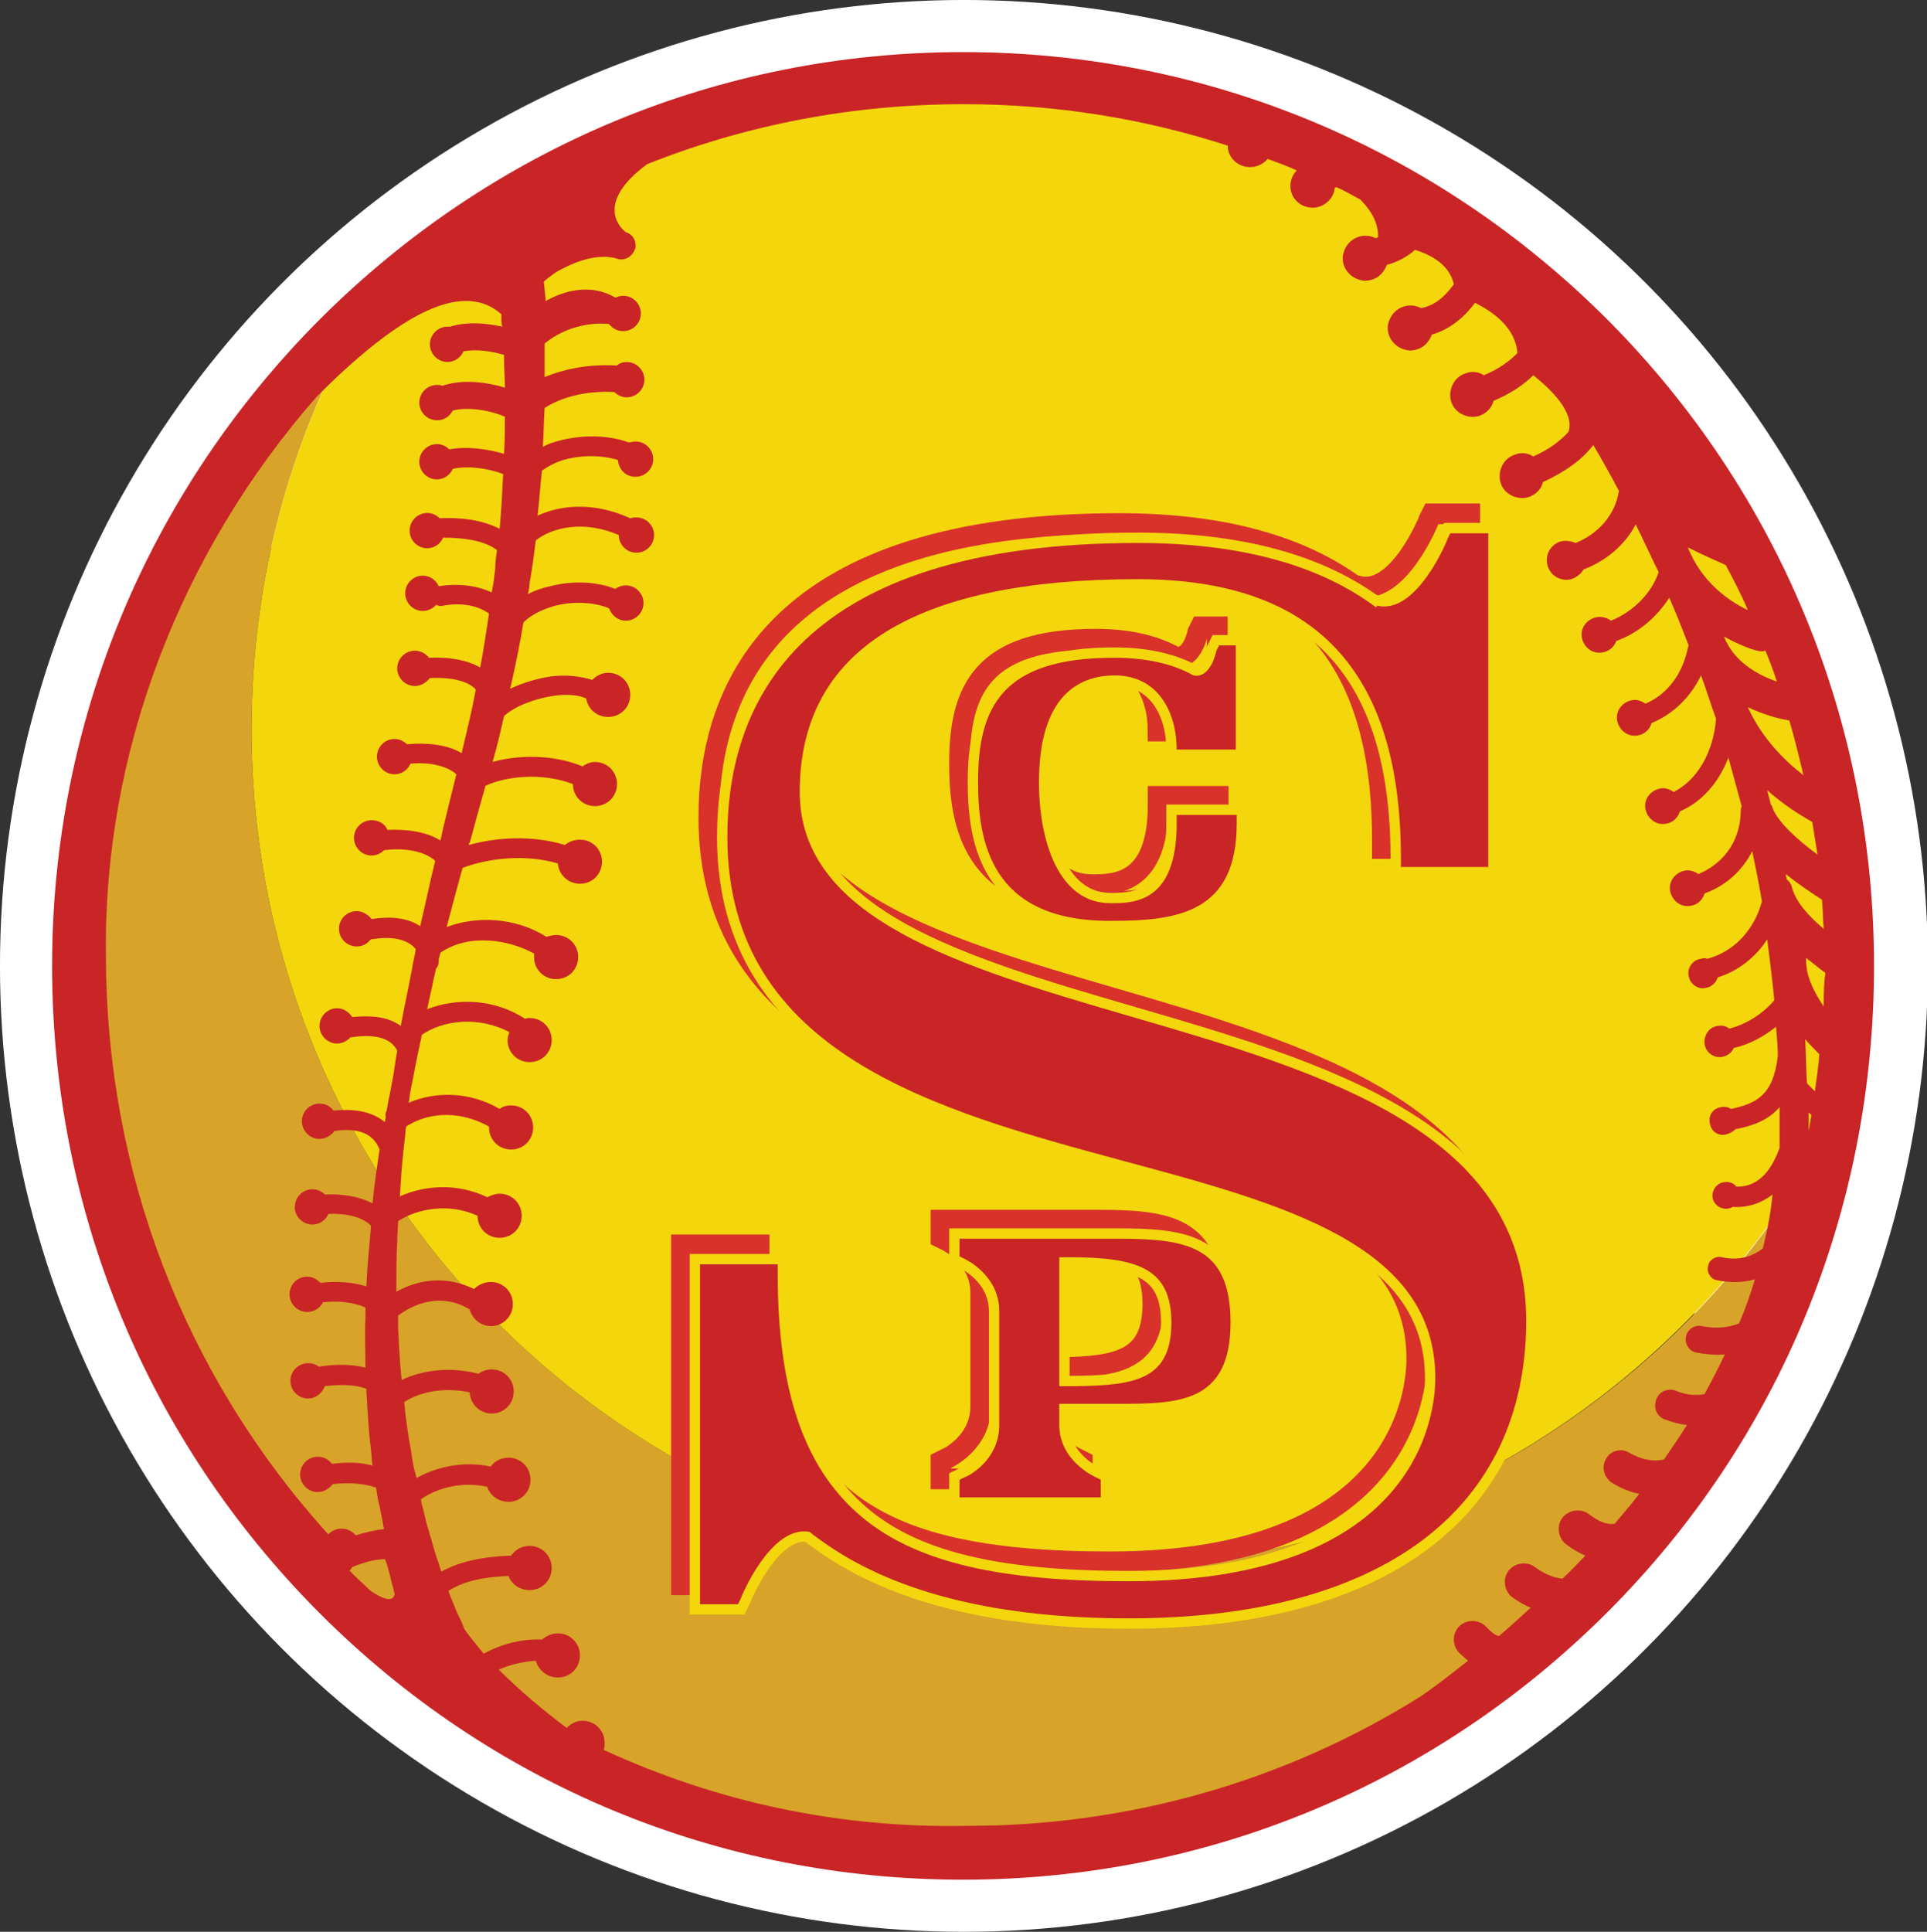
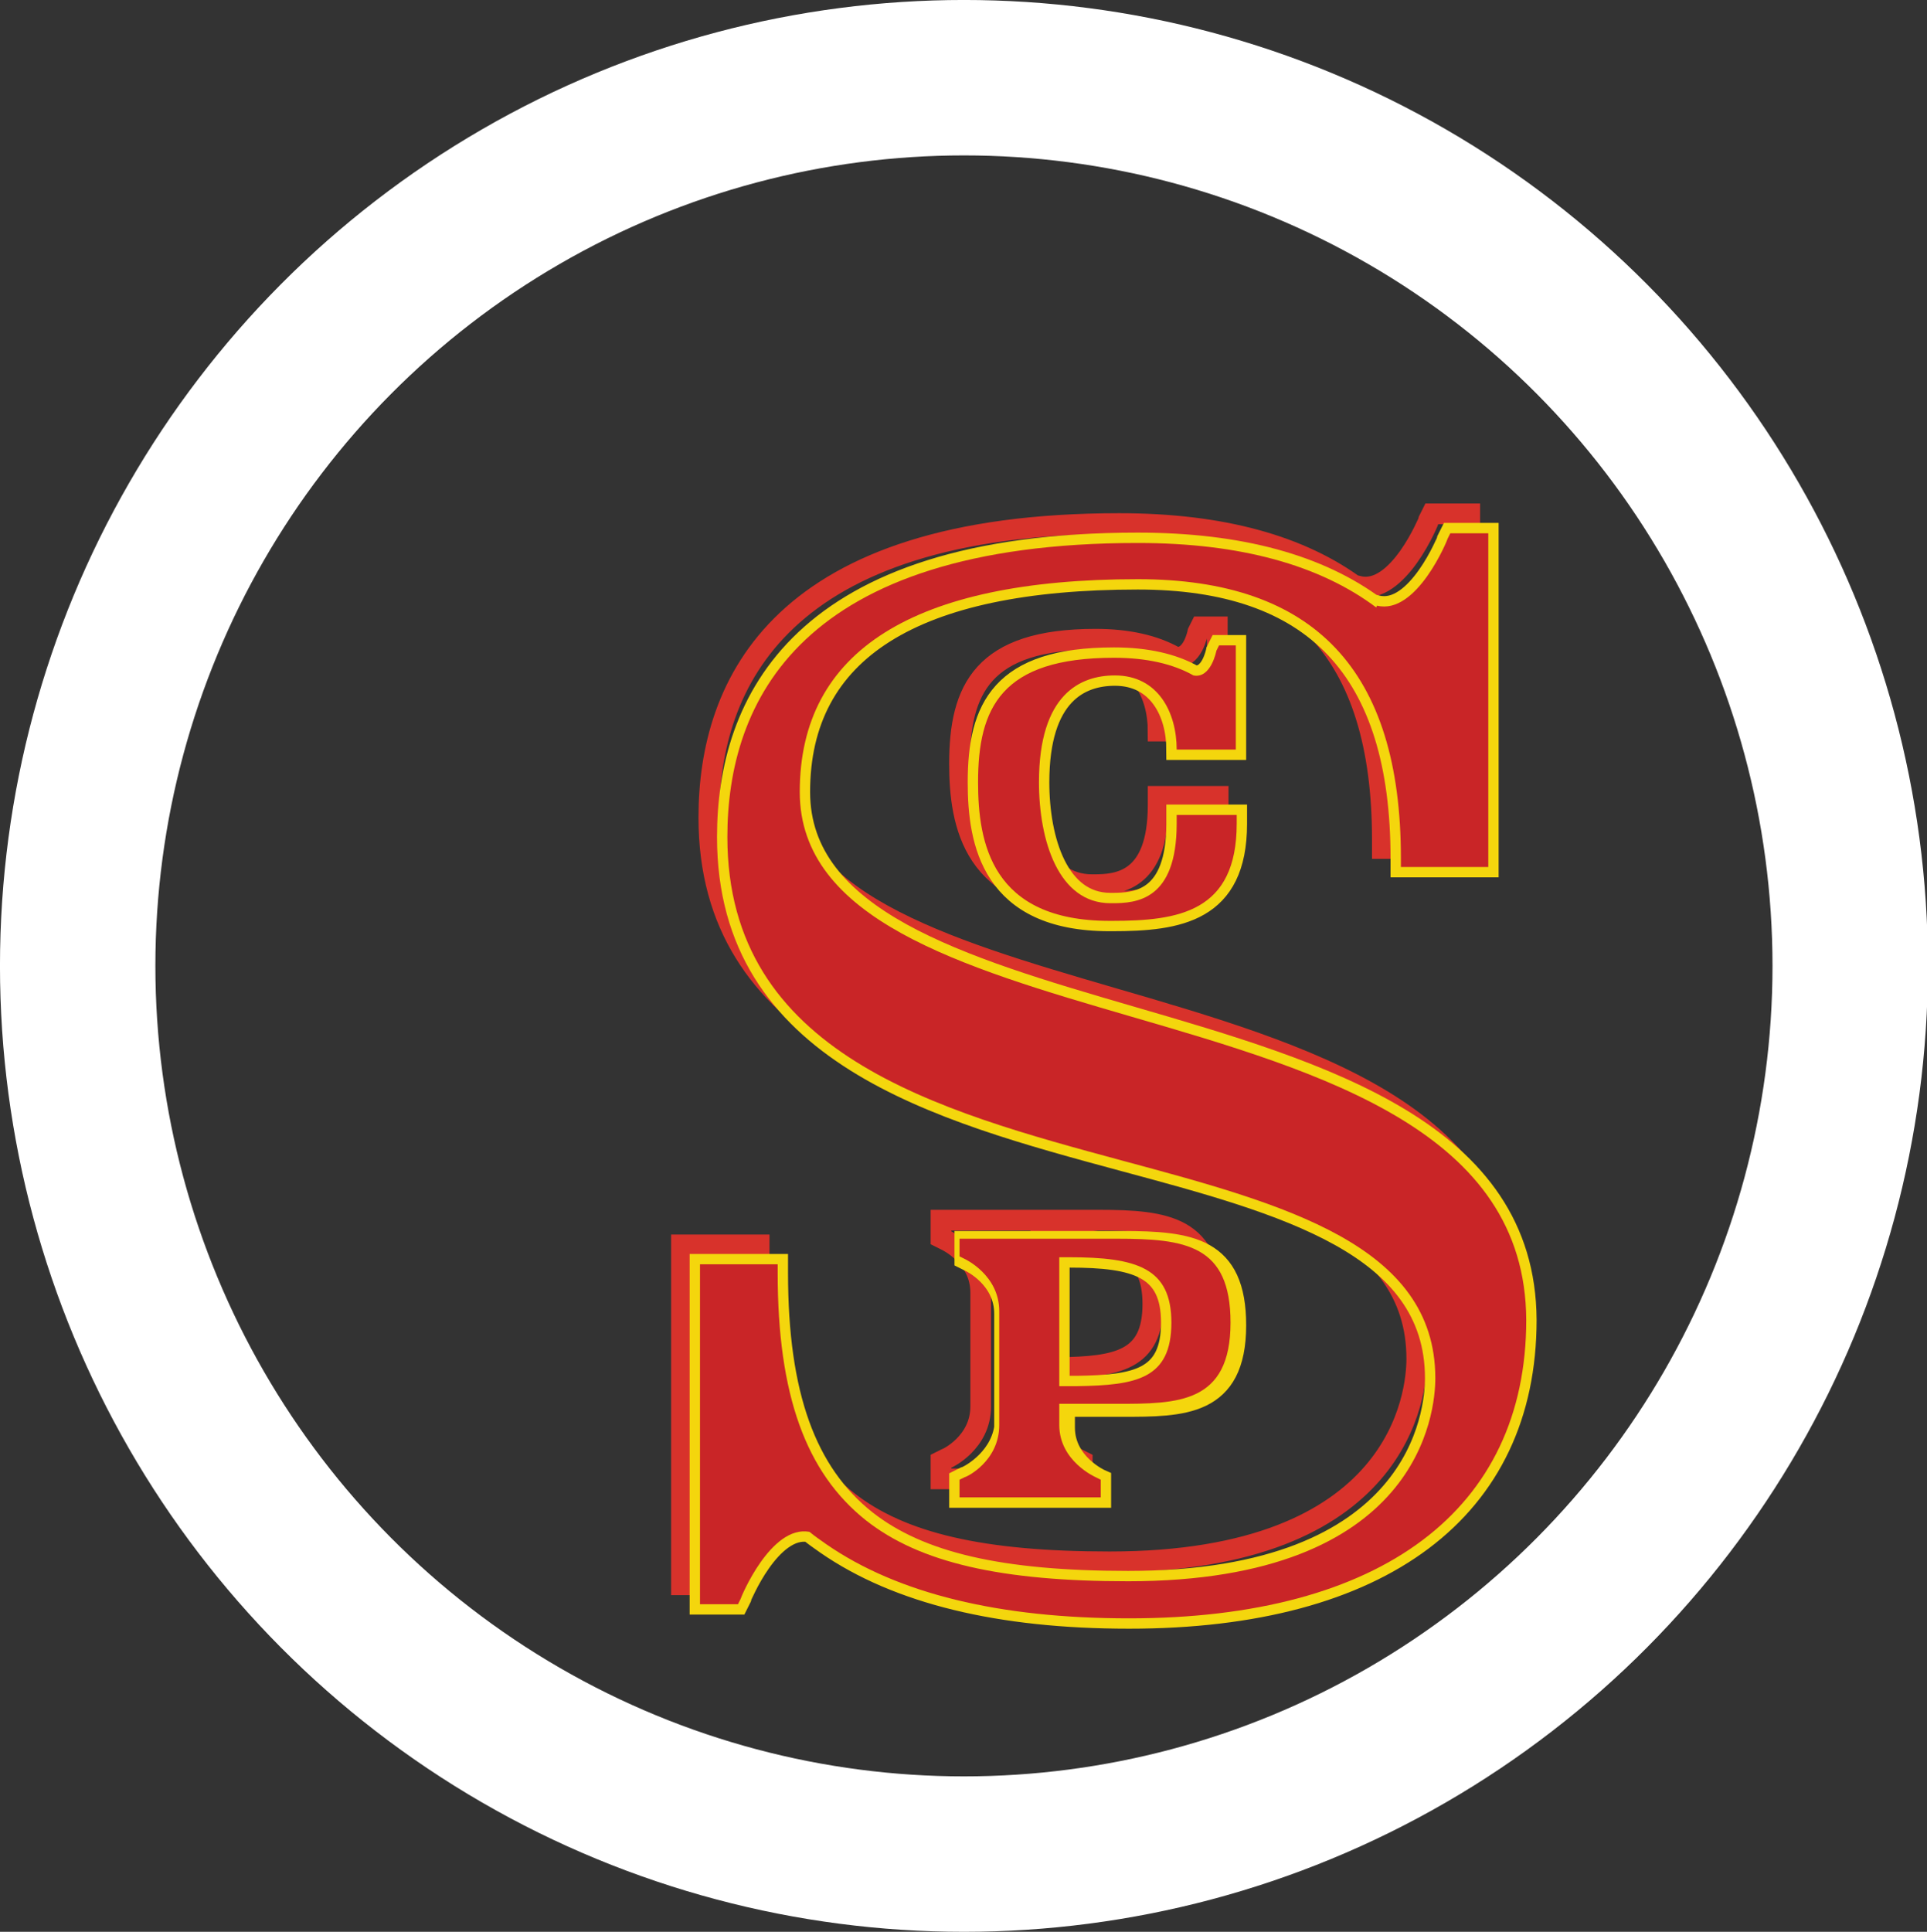
<svg xmlns="http://www.w3.org/2000/svg" version="1.1" id="Layer_1" x="0px" y="0px" viewBox="0 0 218.3 218.8" style="enable-background:new 0 0 218.3 218.8;" xml:space="preserve">
  <rect x="0" y="0" width="218.3" height="218.8" fill="#333333" stroke="none" />
  <style type="text/css">
	.st0{fill:none;stroke:#FFFFFF;stroke-width:17.605;stroke-miterlimit:10;}
	.st1{fill:#D7A429;}
	.st2{fill:#F4D60D;}
	.st3{fill:#C92527;}
	.st4{fill:none;stroke:#D8322B;stroke-width:2.345;}
	.st5{fill:none;stroke:#F4D60D;stroke-width:2.345;}
</style>
  <g>
    <g>
      <g>
        <g>
          <ellipse class="st0" cx="109.2" cy="109.4" rx="100.4" ry="100.6" />
          <g>
-             <path class="st1" d="M123.6,177.7c-52.5,0-95.1-42.6-95.1-95.1c0-17.1,4.5-33.1,12.4-46.9C21.2,54.1,8.8,80.3,8.8,109.4       C8.8,165,53.7,210,109.2,210c49.7,0,90.9-36.2,98.9-83.6C192.3,156.9,160.4,177.7,123.6,177.7z" />
-             <path class="st2" d="M123.6,177.7c36.8,0,68.6-20.8,84.5-51.4c0.9-5.5,1.4-11.2,1.4-17c0-55.6-44.9-100.6-100.4-100.6       C82.8,8.8,58.8,19,40.9,35.7C33,49.5,28.5,65.5,28.5,82.6C28.5,135.1,71.1,177.7,123.6,177.7z" />
-           </g>
-           <path class="st3" d="M36.2,36.2C16.7,55.8,5.9,81.8,5.9,109.4c0,27.6,10.7,53.6,30.2,73.2s45.4,30.3,73,30.3s53.5-10.8,73-30.3      c19.5-19.5,30.2-45.5,30.2-73.2c0-27.6-10.7-53.6-30.2-73.2c-19.5-19.5-45.4-30.3-73-30.3S55.7,16.7,36.2,36.2z M35.9,44.9      c8.5-8.5,16.2-13.5,20.9-9.3c0,0.2,0,0.4,0,0.6c0,0.3,0,0.5,0.1,0.8c-1.8-0.4-4-0.6-5.9,0c-0.1,0-0.2,0-0.3,0c-1.1,0-2,0.9-2,2      s0.9,2,2,2c0.8,0,1.5-0.5,1.8-1.2c1.5-0.3,3.3,0,4.6,0.4c0,0.2,0,0.3,0,0.5c0,1,0.1,2.1,0.1,3.2c-2-0.6-4.8-1-7.1-0.2      c-0.2-0.1-0.4-0.1-0.6-0.1c-1.1,0-2,0.9-2,2s0.9,2,2,2c0.8,0,1.4-0.4,1.8-1.1c1.9-0.5,4.6,0.1,5.9,0.7c0,1.3,0,2.7-0.1,4.2      c-1.7-0.5-4.1-0.9-6.2-0.5c-0.4-0.4-0.9-0.6-1.4-0.6c-1.1,0-2,0.9-2,2c0,1.1,0.9,2,2,2c0.8,0,1.5-0.5,1.8-1.2      c1.9-0.4,4.2,0,5.7,0.6c-0.1,2-0.2,4.1-0.4,6.2c-2.1-1.1-4.7-1.3-6.8-1.2c-0.4-0.4-0.9-0.6-1.4-0.6c-1.1,0-2,0.9-2,2      c0,1.1,0.9,2,2,2c0.8,0,1.5-0.5,1.8-1.2c1.9,0,4.5,0.2,6.1,1.4c-0.1,0.7-0.2,1.4-0.2,2.1c-0.1,0.9-0.2,1.8-0.4,2.7      c-1.9-0.9-4.2-1-6-0.7c0,0,0,0,0,0c-0.3-0.7-1-1.2-1.8-1.2c-1.1,0-2,0.9-2,2s0.9,2,2,2c0.6,0,1.2-0.3,1.5-0.7      c0.2,0.1,0.5,0.2,0.8,0.1c1.6-0.3,3.7-0.2,5.2,0.9c-0.3,2-0.6,4-1,6.1c-1.6-0.9-3.7-1.2-5.8-1.1c-0.4-0.5-1-0.8-1.6-0.8      c-1.1,0-2,0.9-2,2s0.9,2,2,2c0.7,0,1.3-0.4,1.7-0.9c2.1-0.1,4.2,0.2,5.2,1.3c0,0.2-0.1,0.3-0.1,0.5c-0.4,2.2-1,4.5-1.5,6.7      c-1.7-1-4-1.2-6.2-1c-0.4-0.4-0.9-0.6-1.4-0.6c-1.1,0-2,0.9-2,2c0,1.1,0.9,2,2,2c0.8,0,1.5-0.5,1.8-1.2c2-0.2,4.1,0.2,5.2,1.2      c-0.5,2-1,4-1.5,6.1c-0.1,0.5-0.2,0.9-0.3,1.4c-1.6-1-3.8-1.3-6-1.2c-0.3-0.7-1-1.1-1.8-1.1c-1.1,0-2,0.9-2,2c0,1.1,0.9,2,2,2      c0.5,0,1-0.2,1.4-0.6c2.3-0.3,4.6,0.1,5.8,1.2c-0.6,2.4-1.1,4.9-1.7,7.4c-1.2-0.8-3-1.2-5.5-0.8c-0.4-0.5-1-0.9-1.7-0.9      c-1.1,0-2,0.9-2,2s0.9,2,2,2c0.7,0,1.2-0.3,1.6-0.8c3.1-0.5,4.4,0.3,5.1,1.1c-0.1,0.7-0.3,1.4-0.4,2.1c-0.4,2.2-0.9,4.4-1.3,6.6      c-1.5-1.1-3.5-1.2-5.5-1c-0.4-0.6-1-1-1.7-1c-1.1,0-2,0.9-2,2s0.9,2,2,2c0.6,0,1.1-0.3,1.5-0.7c3.8-0.6,4.9,0.7,5.3,1.5      c-0.2,1-0.3,2.1-0.5,3.1c-0.2,1.2-0.5,2.5-0.7,3.7c-0.1,0.2-0.2,0.5-0.1,0.7c0,0.2-0.1,0.4-0.1,0.6c-1.2-1-3-1.6-5.8-1.3      c-0.4-0.5-0.9-0.8-1.6-0.8c-1.1,0-2,0.9-2,2s0.9,2,2,2c0.7,0,1.3-0.4,1.7-0.9c2.7-0.4,4.4,0.3,5.1,2.1c-0.3,2-0.6,4-0.8,6.1      c-1.5-0.8-3.5-1.1-5.4-1c-0.4-0.4-0.9-0.6-1.4-0.6c-1.1,0-2,0.9-2,2c0,0,0,0,0,0c0,0.1,0,0.2,0,0.3c0,0,0,0,0,0      c0.2,1,1,1.7,2,1.7c0.8,0,1.5-0.5,1.8-1.2c1.9-0.1,3.8,0.3,4.8,1.3c0,0.1,0,0.3,0,0.4c-0.2,2.2-0.4,4.4-0.5,6.5      c-1.6-0.5-3.4-0.6-5.2-0.4c-0.4-0.4-0.9-0.7-1.5-0.7c-1.1,0-2,0.9-2,2c0,1.1,0.9,2,2,2c0.8,0,1.4-0.4,1.8-1.1      c1.7-0.2,3.5,0,4.8,0.6c0,0.4,0,0.8,0,1.2c-0.1,1.9,0,3.7,0,5.6c-1.6-0.4-3.5-0.4-5.3-0.1c-0.3-0.3-0.8-0.4-1.2-0.4      c-1.1,0-2,0.9-2,2c0,1.1,0.9,2,2,2c0.9,0,1.6-0.6,1.9-1.4c1.7-0.2,3.4-0.2,4.7,0.3c0,0.7,0.1,1.3,0.1,1.9      c0.1,1.6,0.2,3.2,0.4,4.8c0.1,0.7,0.1,1.4,0.2,2c-1.4-0.4-3-0.4-4.6-0.2c-0.4-0.5-0.9-0.8-1.6-0.8c-1.1,0-2,0.9-2,2      c0,1.1,0.9,2,2,2c0.7,0,1.3-0.4,1.7-0.9c1.7-0.2,3.5-0.1,4.9,0.4c0.1,0.7,0.2,1.4,0.4,2.1c0.1,0.7,0.3,1.4,0.4,2.1      c0,0.2,0.1,0.3,0.1,0.5c-1.1,0.1-2.2,0.4-3.2,0.7c-0.5-0.6-1.3-0.9-2.1-0.7c-0.4,0.1-0.8,0.3-1,0.6      c-16.3-18-25.2-41.1-25.2-65.6C11.7,85.4,20.3,62.7,35.9,44.9z M44,177.8c0.2,0.6,0.3,1.3,0.5,1.9c0.1,0.3,0.1,0.5,0.2,0.8      c-0.1,1-1.2,0.7-2.7-0.3c-0.6-0.6-1.2-1.1-1.8-1.7c-0.2-0.2-0.4-0.4-0.6-0.6c0.1-0.1,0.2-0.2,0.3-0.4c1.2-0.5,2.5-0.9,3.7-0.9      C43.8,177,43.9,177.4,44,177.8z M68.4,198.2c0.1-0.3,0.1-0.5,0.1-0.8c0-1.4-1.1-2.5-2.5-2.5c-0.7,0-1.3,0.3-1.8,0.8      c-2.7-2-5.4-4.3-7.7-6.6c1.4-0.6,2.8-0.9,4.2-1c0.3,1.1,1.3,1.9,2.5,1.9c1.4,0,2.5-1.1,2.5-2.5c0-1.4-1.1-2.5-2.5-2.5      c-0.7,0-1.3,0.3-1.8,0.7c-2.3-0.1-4.6,0.5-6.6,1.6c-0.8-1-1.6-1.9-2.2-2.8c-0.2-0.6-0.5-1.2-0.8-1.8c-0.3-0.8-0.7-1.6-1-2.5      c1.8-1.2,4.3-1.6,6.8-1.7c0.4,1,1.3,1.6,2.4,1.6c1.4,0,2.5-1.1,2.5-2.5c0-1.4-1.1-2.5-2.5-2.5c-0.9,0-1.6,0.4-2.1,1.1      c-3.3,0.1-5.9,0.7-7.9,1.8c-0.2-0.5-0.3-1-0.5-1.5c-0.4-1.2-0.7-2.4-1.1-3.7c-0.2-0.6-0.3-1.3-0.5-2c-0.1-0.3-0.2-0.7-0.2-1      c2-1.4,4.9-2,7.5-1.4c0.3,1,1.3,1.7,2.4,1.7c1.4,0,2.5-1.1,2.5-2.5c0-1.4-1.1-2.5-2.5-2.5c-0.8,0-1.6,0.4-2,1      c-2.9-0.6-5.9-0.1-8.4,1.3c-0.1-0.2-0.1-0.5-0.2-0.7c-0.2-0.7-0.3-1.4-0.4-2.2c-0.3-1.5-0.5-3-0.7-4.5c0-0.4-0.1-0.8-0.1-1.2      c1.8-1.2,4.6-1.7,7.4-1.1c0.1,1.4,1.2,2.4,2.5,2.4c1.4,0,2.5-1.1,2.5-2.5c0-1.4-1.1-2.5-2.5-2.5c-0.6,0-1.1,0.2-1.5,0.5      c-3-0.8-6.2-0.5-8.7,0.7c-0.2-1.9-0.3-3.9-0.4-5.9c0-0.5,0-0.9,0-1.4c1.9-1.4,4.9-2.6,8.1-0.7c0.3,1.1,1.3,1.9,2.4,1.9      c1.4,0,2.5-1.1,2.5-2.5c0-1.4-1.1-2.5-2.5-2.5c-0.7,0-1.4,0.3-1.9,0.8c-2.8-1.4-5.9-1.3-8.8,0.3c0-1.9,0-3.9,0.1-5.8      c0-0.7,0.1-1.5,0.1-2.2c2.2-1.4,5.7-2.1,9-0.6c0,0,0,0,0,0c0,1.4,1.1,2.5,2.5,2.5c1.4,0,2.5-1.1,2.5-2.5c0-1.4-1.1-2.5-2.5-2.5      c-0.5,0-1,0.2-1.4,0.4c-3.3-1.6-7-1.4-9.9-0.1c0.1-1.7,0.2-3.4,0.4-5.1c0.1-1,0.2-1.9,0.3-2.8c2.9-1.9,6.6-1.6,9.4,0      c0,0,0,0.1,0,0.1c0,1.4,1.1,2.5,2.5,2.5c1.4,0,2.5-1.1,2.5-2.5c0-1.4-1.1-2.5-2.5-2.5c-0.5,0-0.9,0.1-1.3,0.4      c-3.4-2-7.3-2-10.3-0.7c0.1-0.4,0.1-0.9,0.2-1.3c0.4-2.1,0.8-4.2,1.3-6.4c2.3-1.6,6.3-2.2,9.9-0.3c-0.1,0.3-0.2,0.6-0.2,0.9      c0,1.4,1.1,2.5,2.5,2.5c1.4,0,2.5-1.1,2.5-2.5c0-1.4-1.1-2.5-2.5-2.5c-0.2,0-0.4,0-0.5,0.1c-3.5-2.3-7.8-2.4-11.1-1.1      c0.2-1.1,0.5-2.2,0.7-3.3c0.1-0.4,0.2-0.9,0.3-1.3c0.2-0.2,0.3-0.5,0.3-0.8c0-0.1,0-0.2,0-0.3c0.1-0.2,0.1-0.4,0.2-0.7      c3.2-2.2,7.7-1.5,10.6,0.1c0,0.1,0,0.2,0,0.4c0,1.4,1.1,2.5,2.5,2.5c1.4,0,2.5-1.1,2.5-2.5c0-1.4-1.1-2.5-2.5-2.5      c-0.4,0-0.7,0.1-1.1,0.2c-3.5-2.2-7.9-2.4-11.3-1.1c0.6-2.3,1.2-4.5,1.8-6.7c2.9-1.1,7.1-1.6,10.8-0.5c0.1,1.3,1.2,2.3,2.5,2.3      c1.4,0,2.5-1.1,2.5-2.5c0-1.4-1.1-2.5-2.5-2.5c-0.6,0-1.2,0.2-1.7,0.6c-3.6-1.1-7.6-0.9-10.9,0c0-0.1,0-0.2,0.1-0.2      c0.6-2.2,1.2-4.4,1.8-6.5c2.1-1,6.2-1.6,9.9-0.2c0,1.4,1.1,2.5,2.5,2.5c1.4,0,2.5-1.1,2.5-2.5c0-1.4-1.1-2.5-2.5-2.5      c-0.5,0-1,0.2-1.4,0.5c-3.4-1.4-7.4-1.3-10.2-0.5c0.5-1.7,0.9-3.4,1.3-5.2c1.2-1.1,3.5-2,5.7-2.3c1.4-0.2,2.7-0.1,3.6,0.3      c0.2,1.2,1.2,2.1,2.5,2.1c1.4,0,2.5-1.1,2.5-2.5c0-1.4-1.1-2.5-2.5-2.5c-0.7,0-1.3,0.3-1.8,0.8c-1.3-0.4-2.9-0.6-4.6-0.4      c-1.5,0.2-3.2,0.7-4.7,1.4c0.6-2.6,1.1-5.1,1.5-7.5c1.1-1.1,2.6-1.6,3.6-1.9c2.4-0.6,4.7-0.3,6.1,0.3c0.3,0.8,1,1.4,1.9,1.4      c1.1,0,2-0.9,2-2s-0.9-2-2-2c-0.5,0-0.9,0.2-1.2,0.4c-2-0.8-4.7-1-7.4-0.3c-0.9,0.2-1.8,0.5-2.5,0.9c0.1-0.4,0.2-0.9,0.2-1.3      c0.3-1.6,0.5-3.2,0.7-4.8c1.9-1.5,5.5-2.3,9.4-0.6c0,1.1,0.9,2,2,2c1.1,0,2-0.9,2-2c0-1.1-0.9-2-2-2c-0.2,0-0.4,0-0.7,0.1      c-3.9-1.8-7.7-1.6-10.5-0.3c0.2-1.7,0.3-3.4,0.5-5.1c0.7-0.5,1.5-0.9,2.1-1.1c2.1-0.7,4.6-0.7,6.5-0.1c0.1,1.1,0.9,1.9,2,1.9      c1.1,0,2-0.9,2-2c0-1.1-0.9-2-2-2c-0.3,0-0.5,0.1-0.8,0.1c-2.4-0.9-5.7-0.9-8.5,0c-0.4,0.1-0.8,0.3-1.2,0.5      c0.1-1.5,0.1-3,0.2-4.4c1.7-1.1,4.5-2,7.9-1.8c0.4,0.4,0.9,0.6,1.4,0.6c1.1,0,2-0.9,2-2c0-1.1-0.9-2-2-2c-0.4,0-0.8,0.1-1.1,0.4      c-3.2-0.2-6,0.4-8.2,1.3c0-0.3,0-0.6,0-0.9c0-0.8,0-1.7,0-2.5c0-0.1,0-0.2,0-0.4c0.4-0.3,0.9-0.7,1.5-1c1.8-1,4-1.4,5.8-1.2      c0.4,0.5,0.9,0.8,1.6,0.8c1.1,0,2-0.9,2-2c0-1.1-0.9-2-2-2c-0.3,0-0.6,0.1-0.9,0.2C67,32.1,64,32.9,62,34      c-0.1,0-0.1,0.1-0.2,0.1c0-0.1,0-0.2,0-0.3c-0.1-0.7-0.1-1.3-0.2-1.9c0,0,0,0,0,0c0.6-0.5,1.3-1.1,2.2-1.5      c2.3-1.2,4.5-1.6,6.1-1.1c0.8,0.3,1.7-0.2,2-1c0.1-0.2,0.1-0.3,0.1-0.5c0-0.7-0.4-1.3-1.1-1.5c0,0,0,0,0,0      c-0.8-0.6-3.4-3.4,2.4-7.7c11.3-4.5,23.4-6.8,35.9-6.8c10.3,0,20.3,1.6,29.9,4.7c0,0.1,0,0.2,0,0.3c0.2,1.4,1.5,2.3,2.9,2.1      c0.6-0.1,1.2-0.4,1.6-0.9c1.1,0.4,2.2,0.8,3.3,1.3c-0.5,0.5-0.8,1.3-0.7,2.1c0.2,1.4,1.5,2.3,2.9,2.1c1.1-0.2,2-1.1,2.1-2.2      c0.1,0,0.1-0.1,0.2-0.1c0.9,0.4,1.8,0.9,2.7,1.4c1.3,1.3,2.1,2.8,2,4.3c-0.1,0-0.2,0-0.2,0.1c-0.4-0.2-0.8-0.3-1.2-0.3      c-1.4,0-2.5,1.1-2.6,2.5c0,1.4,1.1,2.5,2.5,2.6c1.2,0,2.1-0.7,2.5-1.8c1.2-0.3,2.3-0.9,3.2-1.7c1.9,0.6,3.9,1.7,4.4,3.9      c-1.1,1.5-2.2,2.4-3.7,2.7c-0.4-0.2-0.8-0.3-1.2-0.3c-1.4,0-2.5,1.1-2.6,2.5c0,1.4,1.1,2.5,2.5,2.6c1.2,0,2.1-0.7,2.5-1.8      c2.1-0.6,3.7-2,4.9-3.6c2,1,4.6,2.8,4.8,5.7c-0.9,0.9-2.1,1.8-3.8,2.5c-0.6-0.4-1.4-0.5-2.1-0.2c-1.3,0.4-2,1.9-1.6,3.2      c0.4,1.3,1.9,2,3.2,1.6c0.8-0.3,1.4-0.9,1.6-1.7c1.9-0.8,3.4-1.8,4.5-2.9c2,1.6,4.7,4.2,4,6.4c-0.9,1-2.2,2-4,2.8      c-0.6-0.4-1.4-0.5-2.1-0.2c-1.3,0.4-2,1.9-1.6,3.2c0.4,1.3,1.9,2,3.2,1.6c0.8-0.3,1.4-0.9,1.6-1.7c2.6-1.2,4.5-2.6,5.7-4.2      c1,1.7,2,3.5,2.9,5.2c-0.4,2.6-2.2,4.8-4.9,5.9c-0.5-0.2-1-0.3-1.6-0.2c-1.2,0.3-1.9,1.5-1.6,2.7c0.3,1.2,1.5,1.9,2.7,1.6      c0.6-0.2,1.1-0.6,1.4-1.1c2.6-1,4.7-2.8,5.9-5.1c0.9,1.8,1.7,3.6,2.6,5.4c-0.8,2.4-2.9,4.5-5.4,5.5c-0.4-0.3-1-0.5-1.6-0.4      c-1.1,0.2-1.9,1.2-1.7,2.3c0.2,1.1,1.2,1.9,2.3,1.7c0.8-0.1,1.4-0.7,1.6-1.3c2.5-0.9,4.6-2.7,6-4.9c0.8,1.8,1.5,3.6,2.2,5.4      c0,0.1-0.1,0.2-0.1,0.3c-0.6,3-2.4,5.3-4.8,6.3c-0.4-0.3-1-0.5-1.5-0.4c-1.1,0.2-1.9,1.2-1.7,2.3c0.2,1.1,1.2,1.9,2.3,1.7      c0.8-0.1,1.4-0.7,1.6-1.4c2.4-1,4.4-2.9,5.6-5.4c0.6,1.6,1.1,3.3,1.7,4.9c-0.3,3.9-2.2,7-4.8,8.3c-0.4-0.3-1-0.5-1.5-0.4      c-1.1,0.2-1.9,1.2-1.7,2.3c0.2,1.1,1.2,1.9,2.3,1.7c0.8-0.1,1.4-0.7,1.6-1.4c2.4-1,4.4-3.2,5.5-6.1c0.5,1.8,1,3.7,1.5,5.5      c0,0.1-0.1,0.3-0.1,0.4c0,4-2.4,6.3-4.8,7.3c-0.4-0.3-1-0.5-1.5-0.4c-1.1,0.2-1.9,1.2-1.7,2.3c0.2,1.1,1.2,1.9,2.3,1.7      c0.8-0.1,1.4-0.7,1.6-1.4c2.2-0.8,4.2-2.4,5.4-4.8c0.4,1.9,0.8,3.9,1.1,5.7c-0.9,3.3-3.2,5.7-6.2,6.5c-0.2-0.1-0.4-0.1-0.7,0      c-0.9,0.1-1.6,1-1.4,1.9c0.1,0.9,1,1.6,1.9,1.4c0.7-0.1,1.2-0.6,1.4-1.2c2.3-0.7,4.3-2.3,5.6-4.3c0.3,2.4,0.6,4.7,0.8,6.9      c-1.3,1.5-3.1,2.7-5.1,3.2c-0.4-0.3-0.8-0.4-1.3-0.3c-1,0.1-1.6,1.1-1.5,2c0.1,1,1.1,1.7,2,1.5c0.6-0.1,1.1-0.5,1.3-1      c1.8-0.4,3.4-1.3,4.8-2.4c0.1,1.1,0.2,2.3,0.2,3.3c-0.5,4.5-2.5,5.4-5.3,6c-0.3-0.2-0.7-0.3-1.1-0.2c-0.9,0.1-1.5,0.9-1.3,1.8      c0.1,0.9,0.9,1.5,1.8,1.3c0.4-0.1,0.8-0.3,1.1-0.6c2.1-0.4,3.8-1.1,5-2.5c0,1.6,0,3.1,0,4.6c-0.7,2-2.1,4.5-4.9,4.4      c-0.3-0.4-0.8-0.6-1.4-0.5c-0.8,0.1-1.4,0.9-1.3,1.7c0.1,0.8,0.9,1.4,1.7,1.3c0.2,0,0.4-0.1,0.6-0.2c1.7,0.1,3.2-0.4,4.5-1.4      c-0.2,2.1-0.6,4.1-1.1,6.1c-1.3,1-2.9,1.4-4.6,1c-0.7-0.2-1.5,0.3-1.6,1c-0.2,0.7,0.3,1.5,1,1.6c1.5,0.3,2.9,0.3,4.3-0.1      c-0.5,1.7-1.1,3.4-1.8,5c-1.3,0.5-2.7,0.6-4.2,0.3c-0.8-0.2-1.7,0.4-1.8,1.2c-0.2,0.8,0.4,1.7,1.2,1.8c1.1,0.2,2.2,0.3,3.2,0.2      c-0.7,1.5-1.5,3-2.3,4.5c-1,0.2-2.1,0.1-3.3-0.4c-0.9-0.3-1.9,0.1-2.2,1.1c-0.3,0.9,0.1,1.9,1.1,2.2c0.8,0.3,1.6,0.5,2.4,0.6      c-0.8,1.3-1.7,2.6-2.6,3.9c-1.3,0.3-2.6,0-4-0.8c-0.9-0.5-2.1-0.2-2.6,0.8c-0.5,0.9-0.2,2.1,0.8,2.7c1,0.6,2,1,3,1.2      c-0.9,1.2-1.9,2.3-2.8,3.4c-1,0.1-1.8-0.3-2.9-1.1c-0.9-0.7-2.3-0.5-3,0.4c-0.7,0.9-0.5,2.3,0.4,3c0.8,0.6,1.5,1,2.2,1.3      c-0.9,0.9-1.7,1.8-2.6,2.6c-1-0.1-2-0.5-3.1-1.3c-0.9-0.7-2.3-0.5-3,0.4c-0.7,0.9-0.5,2.3,0.4,3c0.7,0.5,1.4,0.9,2.1,1.2      c-1.2,1.1-2.4,2.2-3.6,3.2c-0.5-0.1-0.9-0.5-1.5-1.1c-0.8-0.8-2.2-0.8-3,0c-0.8,0.8-0.8,2.2,0,3c0.3,0.3,0.7,0.6,1,0.9      c-1.9,1.5-3.7,2.9-5.3,4c-15.3,9.6-33,14.7-51.4,14.7C94.8,207.1,81,204,68.4,198.2z M198,69.1c-2.1-1-5.2-3.1-6.8-7.1      c1.8,0.9,3.4,1.6,4.3,2C196.4,65.7,197.3,67.4,198,69.1z M205.9,96.8c-2.3-1.7-4.5-3.7-5.1-5.3c0-0.1-0.1-0.3-0.2-0.4      c-0.1-0.5-0.3-1.1-0.4-1.6c1.9,1.7,3.7,2.8,5.1,3.6C205.5,94.3,205.7,95.6,205.9,96.8z M206.6,105.2c-1.7-1.4-3.2-3.1-3.6-4.7      c-0.1-0.4-0.3-0.7-0.6-0.9c0-0.2-0.1-0.4-0.1-0.6c1.5,1.2,3,2.2,4.1,2.9C206.5,102.9,206.5,104.1,206.6,105.2z M206.6,114      c-0.8-1.2-1.6-2.6-1.9-4.1c0-0.1,0-0.1,0-0.2c-0.1-0.4-0.1-0.7-0.1-1.1c0,0,0-0.1,0-0.1c0.8,0.6,1.5,1.2,2.2,1.7      C206.6,111.4,206.6,112.7,206.6,114z M205.6,123.6c-0.3-0.3-0.6-0.6-0.9-0.9c-0.1-1.6-0.1-3.3-0.2-5c0.6,0.7,1.1,1.2,1.6,1.7      C206,120.8,205.8,122.2,205.6,123.6z M204.9,128.1c0-0.7,0-1.4,0-2.1c0.1,0.1,0.2,0.2,0.3,0.3C205.1,127,205,127.5,204.9,128.1z       M198,80.1c1.7,0.8,3.4,1.3,4.7,1.5c0.6,2,1.1,4.1,1.6,6.2C202.1,86.1,199.6,83.6,198,80.1z M195.3,72.1c2,1.1,3.6,1.6,3.8,1.6      c0.3,0.1,0.6,0.1,0.9,0c0.5,1.2,0.9,2.3,1.3,3.5C199,76.4,196.4,74.9,195.3,72.1z" />
+             </g>
          <path class="st4" d="M125.9,113c-19.2-5.6-37.4-11-37.4-25.4c0-16,12.9-24.1,38.3-24.1c20,0,29.8,10.3,29.8,31.6v1h9.9V58.2      h-4.3l-0.3,0.6c0,0.1-3.5,8.7-8,7.6l-0.1,0.2c-6.4-4.8-15.4-7.3-27-7.3c-38.4,0-46.5,18.1-46.5,33.3c0,24.6,23.8,31,44.9,36.7      c18.2,4.9,35.3,9.5,35.3,24.6c0,3.8-1.7,23-34.8,23c-14.4,0-23.6-2.1-29.7-6.9c-6.8-5.4-10-14.2-10-28v-1h-8.8v38.5h4.3l0.3-0.6      c0-0.1,3.4-8.4,7.8-7.6c0.6,0.5,1.2,0.9,1.9,1.4c8.1,5.6,19.6,8.4,34.3,8.4c28.6,0,45-12.3,45-33.8      C170.7,126.1,147.9,119.4,125.9,113z M107.2,165.2l-0.6,0.3v2h16v-2l-0.6-0.3c0,0-4.1-1.8-4.1-5.9v-2.4c0.5,0,1,0,1.1,0      c0.4,0,0.8,0,1.2,0c2,0,4.2,0,4.2,0c6.9,0,12.9,0,12.9-9.2c0-8.8-5.1-9.5-12.9-9.5h-17.8v2l0.6,0.3c0,0,3.9,1.8,3.9,5.9v12.9      C111.1,163.4,107.3,165.2,107.2,165.2z M117.9,140.3h1.1c7.7,0,11.6,1.2,11.6,7.4c0,6.4-4,7.1-10.7,7.2c-0.8,0-1.5,0-2,0V140.3z       M136,71l-0.3,0.6c0,0-0.6,3.2-2.6,2.8c-2.3-1.3-5.3-2-9-2c-12.8,0-15.4,5.7-15.4,14.1c0,6.8,1.5,15.7,14.9,15.7      c0.1,0,0.2,0,0.3,0c7.5,0,14.1-1,14.1-11v-1h-6.8v1c0,8.7-4.6,9-7.3,9h-0.2c-5.9,0-8.1-7.1-8.1-13.7c0-10,4.7-12.1,8.6-12.1      c4.9,0,7,4.2,7,8.4h2v0h2.7v0h2c0-0.5,0-0.9,0-1.3V71H136z" />
          <g>
-             <path class="st5" d="M128,115.1c-19.2-5.6-37.4-11-37.4-25.4c0-16,12.9-24.1,38.3-24.1c20,0,29.8,10.3,29.8,31.6v1h9.9V60.4       h-4.3l-0.3,0.6c0,0.1-3.5,8.7-8,7.6l-0.1,0.2c-6.4-4.8-15.4-7.3-27-7.3c-38.4,0-46.5,18.1-46.5,33.3c0,24.6,23.8,31,44.9,36.7       c18.2,4.9,35.3,9.5,35.3,24.6c0,3.8-1.7,23-34.8,23c-14.4,0-23.6-2.1-29.7-6.9c-6.8-5.4-10-14.2-10-28v-1h-8.8v38.5h4.3       l0.3-0.6c0-0.1,3.4-8.4,7.8-7.6c0.6,0.5,1.2,0.9,1.9,1.4c8.1,5.6,19.6,8.4,34.3,8.4c28.6,0,45-12.3,45-33.8       C172.8,128.2,150,121.5,128,115.1z M109.3,167.3l-0.6,0.3v2h16v-2l-0.6-0.3c0,0-4.1-1.8-4.1-5.9v-2.4c0.5,0,1,0,1.1,0       c0.4,0,0.8,0,1.2,0c2,0,4.2,0,4.2,0c6.9,0,12.9,0,12.9-9.2c0-8.8-5.1-9.5-12.9-9.5h-17.8v2l0.6,0.3c0,0,3.9,1.8,3.9,5.9v12.9       C113.2,165.5,109.5,167.3,109.3,167.3z M120,142.4h1.1c7.7,0,11.6,1.2,11.6,7.4c0,6.4-4,7.1-10.7,7.2c-0.8,0-1.5,0-2,0V142.4z        M138.1,73.1l-0.3,0.6c0,0-0.6,3.2-2.6,2.8c-2.3-1.3-5.3-2-9-2c-12.8,0-15.4,5.7-15.4,14.1c0,6.8,1.5,15.7,14.9,15.7       c0.1,0,0.2,0,0.3,0c7.5,0,14.1-1,14.1-11v-1h-6.8v1c0,8.7-4.6,9-7.3,9h-0.2c-5.9,0-8.1-7.1-8.1-13.7c0-10,4.7-12.1,8.6-12.1       c4.9,0,7,4.2,7,8.4h2v0h2.7v0h2c0-0.5,0-0.9,0-1.3V73.1H138.1z" />
+             <path class="st5" d="M128,115.1c-19.2-5.6-37.4-11-37.4-25.4c0-16,12.9-24.1,38.3-24.1c20,0,29.8,10.3,29.8,31.6v1h9.9V60.4       h-4.3l-0.3,0.6c0,0.1-3.5,8.7-8,7.6l-0.1,0.2c-6.4-4.8-15.4-7.3-27-7.3c-38.4,0-46.5,18.1-46.5,33.3c0,24.6,23.8,31,44.9,36.7       c18.2,4.9,35.3,9.5,35.3,24.6c0,3.8-1.7,23-34.8,23c-14.4,0-23.6-2.1-29.7-6.9c-6.8-5.4-10-14.2-10-28v-1h-8.8v38.5h4.3       l0.3-0.6c0-0.1,3.4-8.4,7.8-7.6c0.6,0.5,1.2,0.9,1.9,1.4c8.1,5.6,19.6,8.4,34.3,8.4c28.6,0,45-12.3,45-33.8       C172.8,128.2,150,121.5,128,115.1z M109.3,167.3l-0.6,0.3v2h16v-2c0,0-4.1-1.8-4.1-5.9v-2.4c0.5,0,1,0,1.1,0       c0.4,0,0.8,0,1.2,0c2,0,4.2,0,4.2,0c6.9,0,12.9,0,12.9-9.2c0-8.8-5.1-9.5-12.9-9.5h-17.8v2l0.6,0.3c0,0,3.9,1.8,3.9,5.9v12.9       C113.2,165.5,109.5,167.3,109.3,167.3z M120,142.4h1.1c7.7,0,11.6,1.2,11.6,7.4c0,6.4-4,7.1-10.7,7.2c-0.8,0-1.5,0-2,0V142.4z        M138.1,73.1l-0.3,0.6c0,0-0.6,3.2-2.6,2.8c-2.3-1.3-5.3-2-9-2c-12.8,0-15.4,5.7-15.4,14.1c0,6.8,1.5,15.7,14.9,15.7       c0.1,0,0.2,0,0.3,0c7.5,0,14.1-1,14.1-11v-1h-6.8v1c0,8.7-4.6,9-7.3,9h-0.2c-5.9,0-8.1-7.1-8.1-13.7c0-10,4.7-12.1,8.6-12.1       c4.9,0,7,4.2,7,8.4h2v0h2.7v0h2c0-0.5,0-0.9,0-1.3V73.1H138.1z" />
            <path class="st3" d="M128,115.1c-19.2-5.6-37.4-11-37.4-25.4c0-16,12.9-24.1,38.3-24.1c20,0,29.8,10.3,29.8,31.6v1h9.9V60.4       h-4.3l-0.3,0.6c0,0.1-3.5,8.7-8,7.6l-0.1,0.2c-6.4-4.8-15.4-7.3-27-7.3c-38.4,0-46.5,18.1-46.5,33.3c0,24.6,23.8,31,44.9,36.7       c18.2,4.9,35.3,9.5,35.3,24.6c0,3.8-1.7,23-34.8,23c-14.4,0-23.6-2.1-29.7-6.9c-6.8-5.4-10-14.2-10-28v-1h-8.8v38.5h4.3       l0.3-0.6c0-0.1,3.4-8.4,7.8-7.6c0.6,0.5,1.2,0.9,1.9,1.4c8.1,5.6,19.6,8.4,34.3,8.4c28.6,0,45-12.3,45-33.8       C172.8,128.2,150,121.5,128,115.1z M109.3,167.3l-0.6,0.3v2h16v-2l-0.6-0.3c0,0-4.1-1.8-4.1-5.9v-2.4c0.5,0,1,0,1.1,0       c0.4,0,0.8,0,1.2,0c2,0,4.2,0,4.2,0c6.9,0,12.9,0,12.9-9.2c0-8.8-5.1-9.5-12.9-9.5h-17.8v2l0.6,0.3c0,0,3.9,1.8,3.9,5.9v12.9       C113.2,165.5,109.5,167.3,109.3,167.3z M120,142.4h1.1c7.7,0,11.6,1.2,11.6,7.4c0,6.4-4,7.1-10.7,7.2c-0.8,0-1.5,0-2,0V142.4z        M138.1,73.1l-0.3,0.6c0,0-0.6,3.2-2.6,2.8c-2.3-1.3-5.3-2-9-2c-12.8,0-15.4,5.7-15.4,14.1c0,6.8,1.5,15.7,14.9,15.7       c0.1,0,0.2,0,0.3,0c7.5,0,14.1-1,14.1-11v-1h-6.8v1c0,8.7-4.6,9-7.3,9h-0.2c-5.9,0-8.1-7.1-8.1-13.7c0-10,4.7-12.1,8.6-12.1       c4.9,0,7,4.2,7,8.4h2v0h2.7v0h2c0-0.5,0-0.9,0-1.3V73.1H138.1z" />
          </g>
        </g>
      </g>
    </g>
  </g>
</svg>